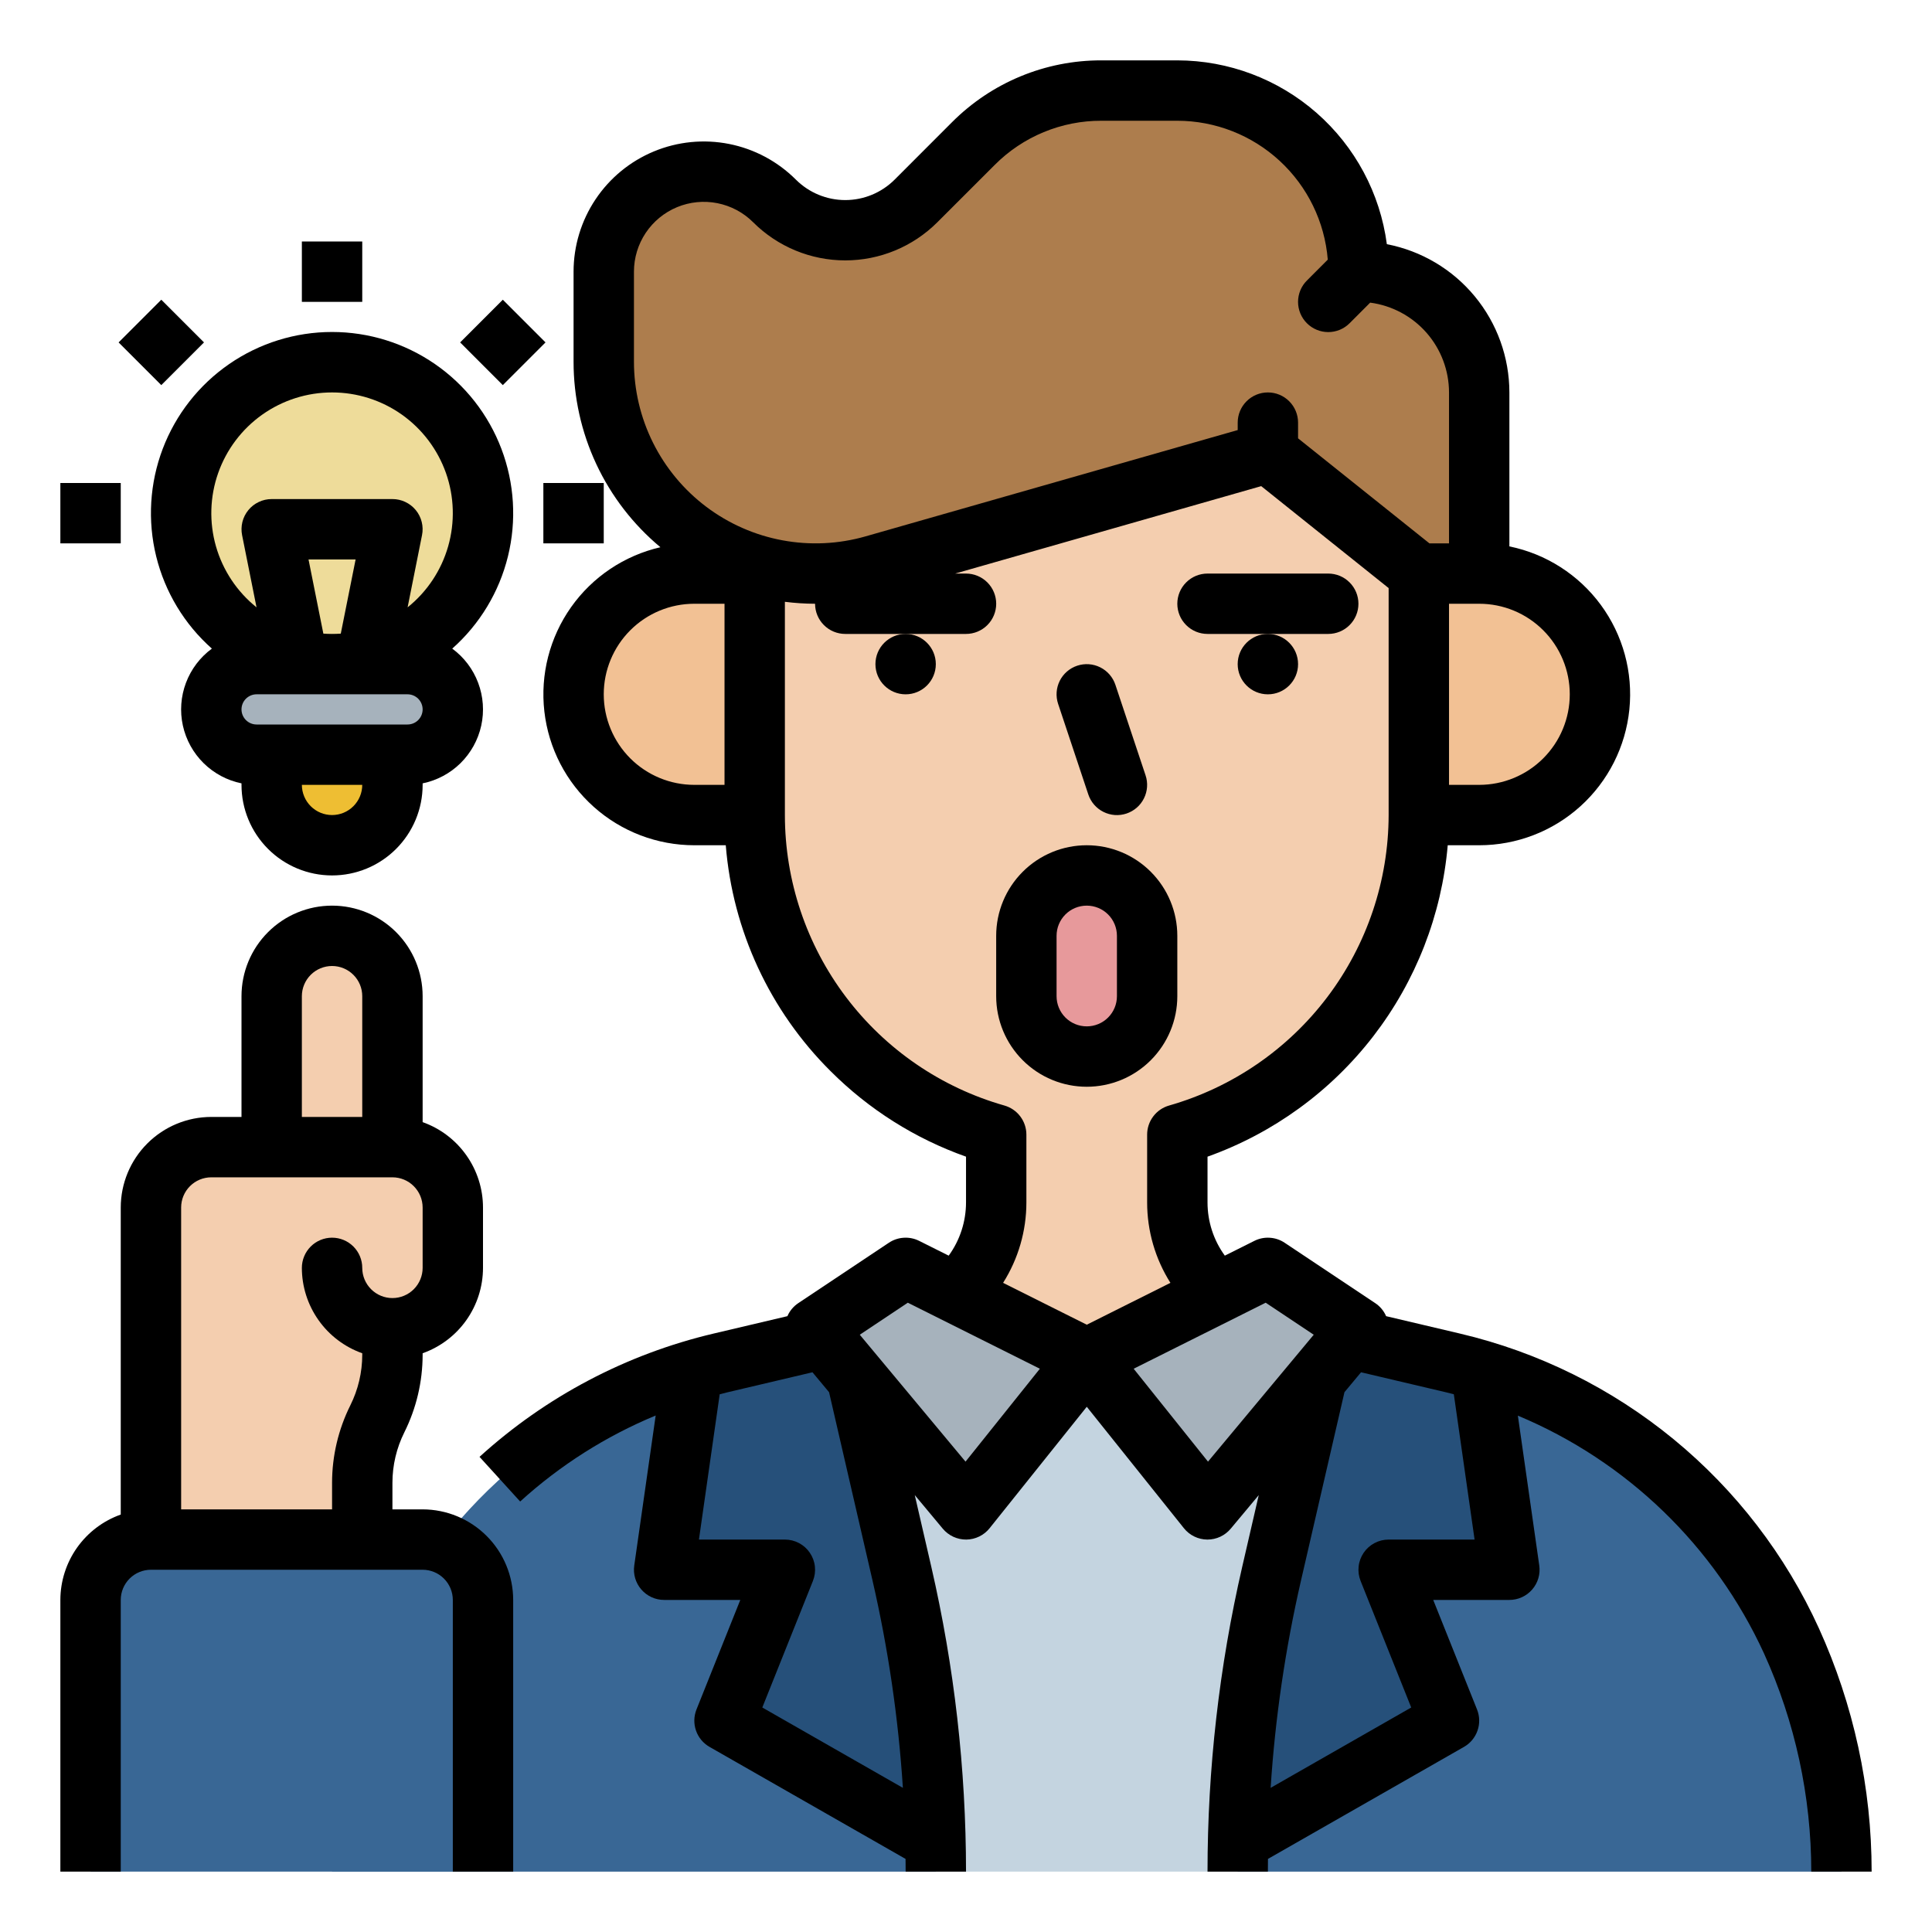
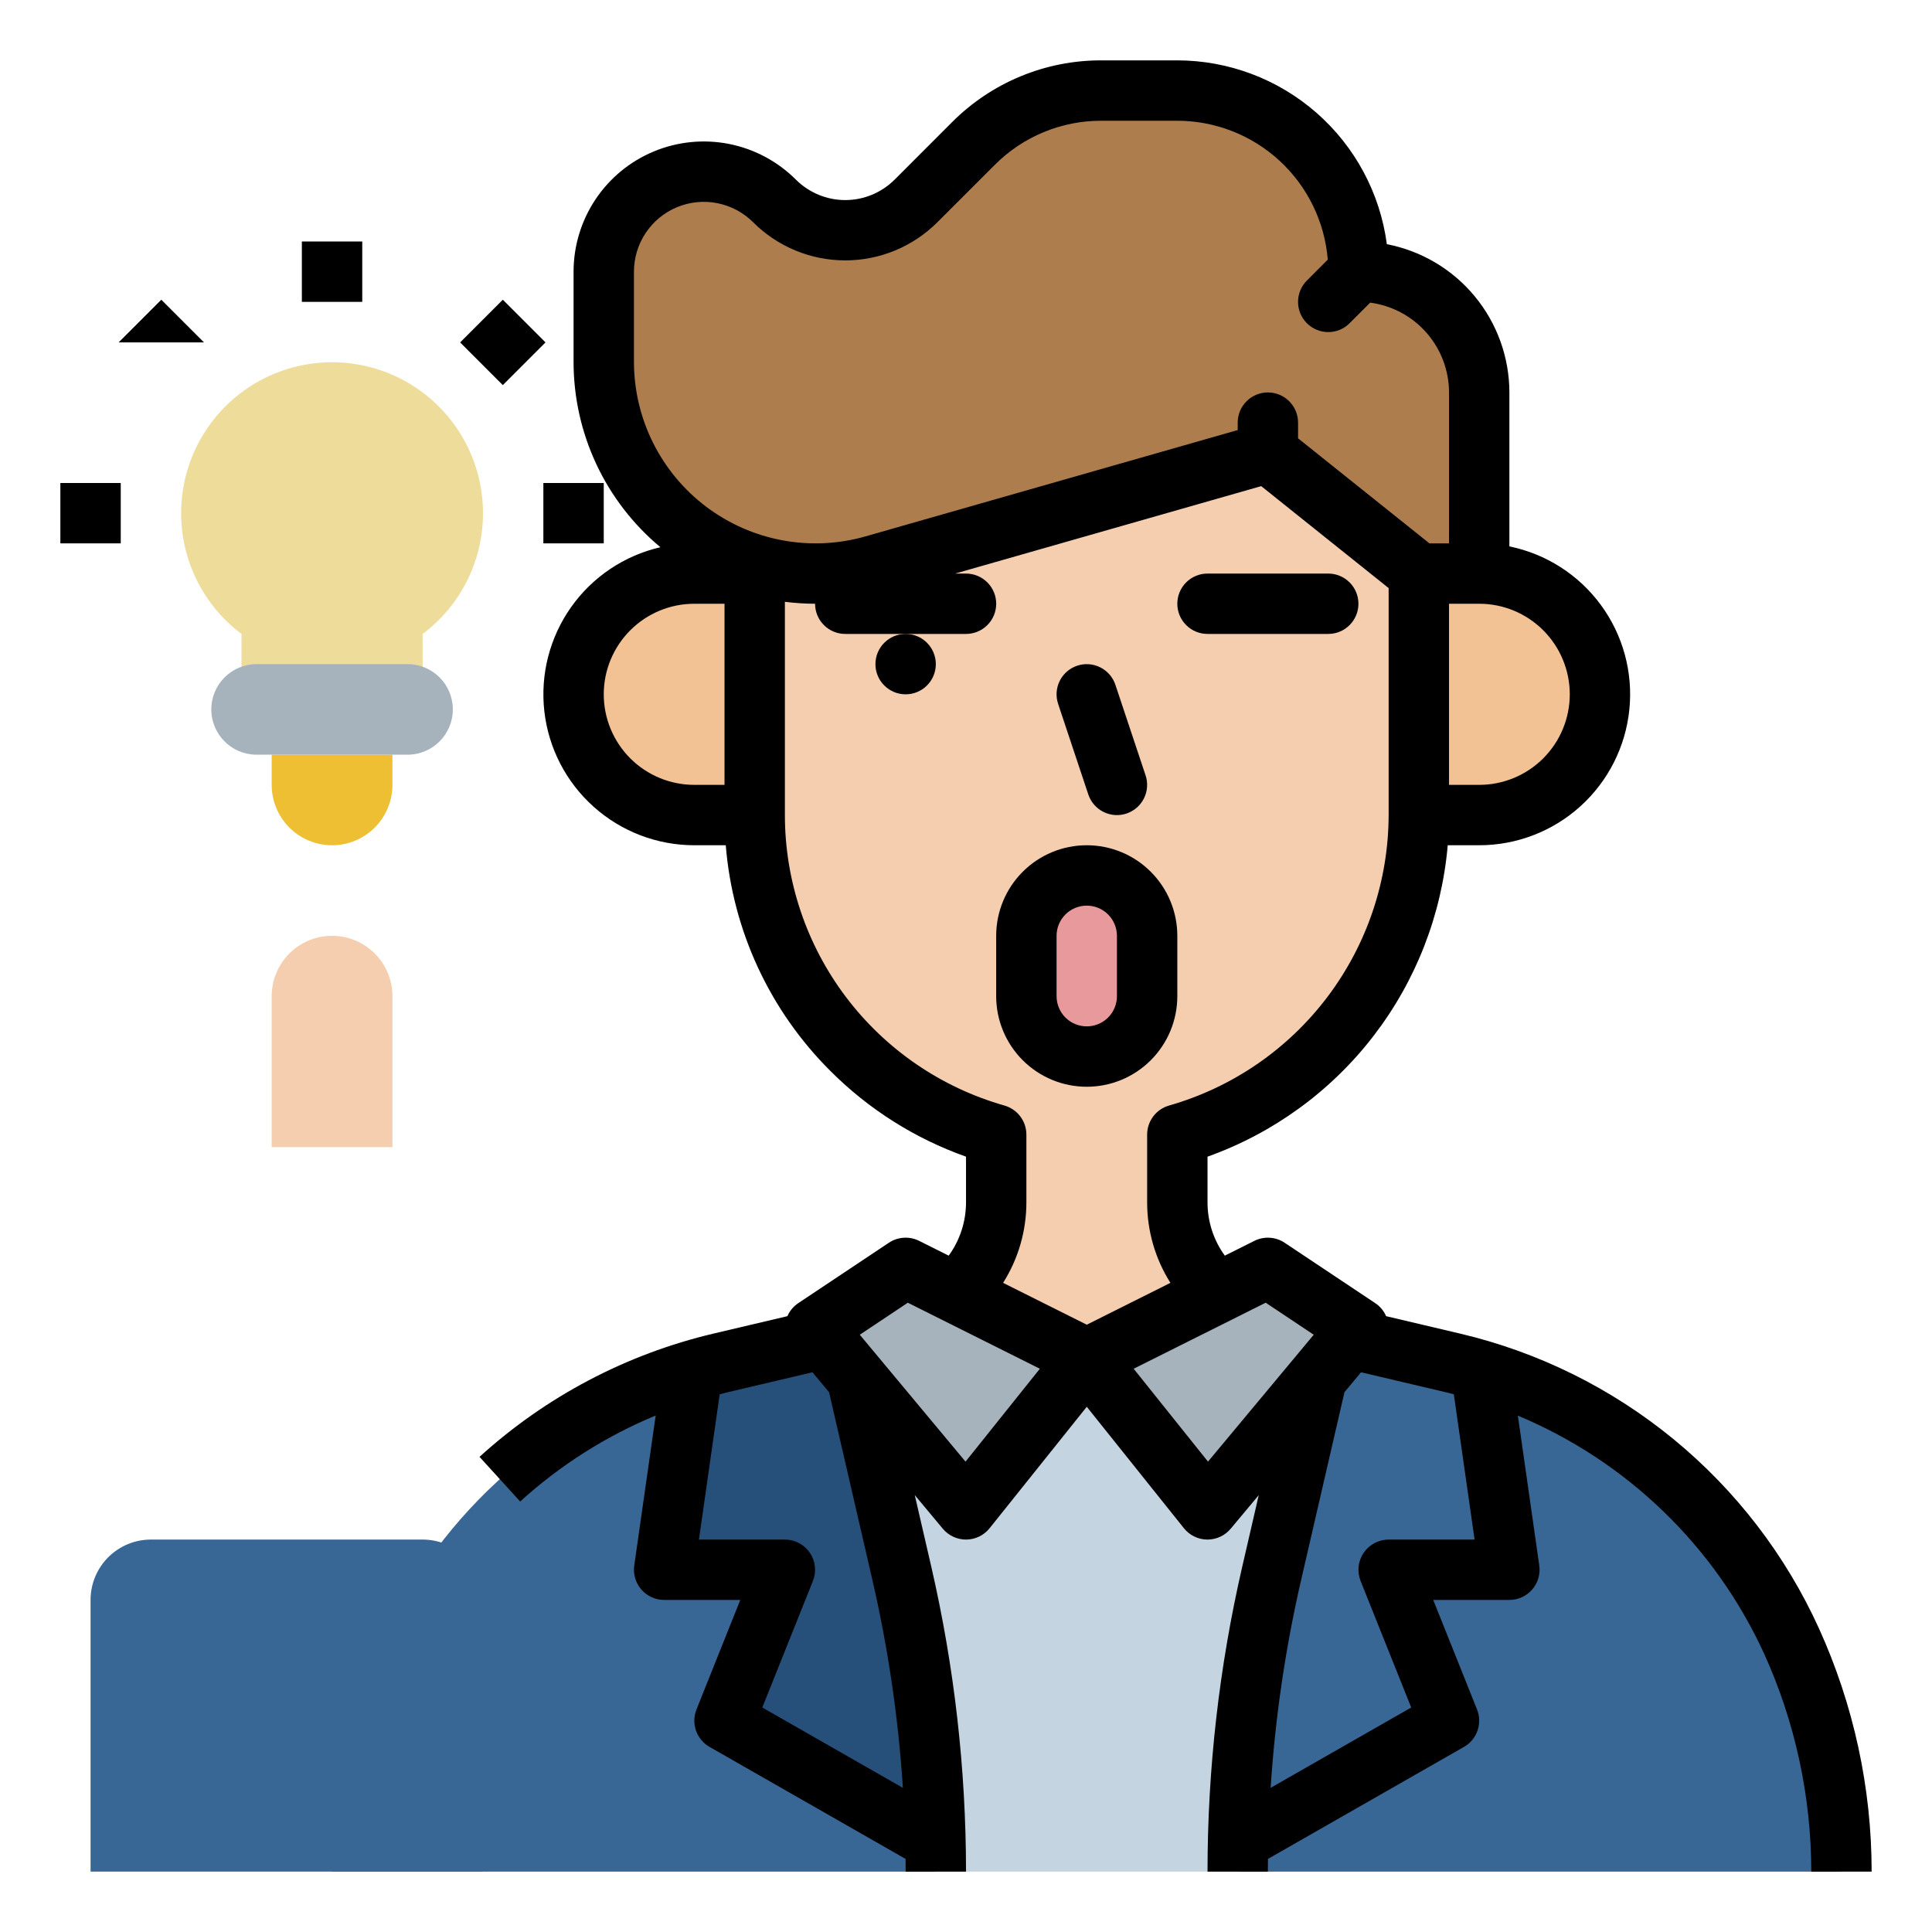
<svg xmlns="http://www.w3.org/2000/svg" width="90" height="90" viewBox="0 0 90 90" fill="none">
  <path d="M22.5 23.906C22.501 24.998 22.247 26.075 21.759 27.051C21.271 28.028 20.561 28.877 19.688 29.531V32.344H11.25V29.531C10.291 28.812 9.532 27.86 9.045 26.765C8.558 25.67 8.358 24.468 8.466 23.275C8.574 22.081 8.985 20.935 9.66 19.945C10.335 18.954 11.252 18.153 12.324 17.617C13.396 17.081 14.588 16.828 15.785 16.882C16.982 16.936 18.146 17.295 19.165 17.925C20.185 18.555 21.026 19.436 21.61 20.482C22.194 21.529 22.5 22.708 22.5 23.906Z" fill="#EEDC9A" />
  <path d="M32.344 26.719H38.672V37.969H32.344C30.852 37.969 29.421 37.376 28.366 36.321C27.311 35.266 26.719 33.836 26.719 32.344C26.719 30.852 27.311 29.421 28.366 28.366C29.421 27.311 30.852 26.719 32.344 26.719Z" fill="#F2C194" />
  <path d="M68.906 37.969H63.281V26.719H68.906C70.398 26.719 71.829 27.311 72.884 28.366C73.939 29.421 74.531 30.852 74.531 32.344C74.531 33.836 73.939 35.266 72.884 36.321C71.829 37.376 70.398 37.969 68.906 37.969Z" fill="#F2C194" />
  <path d="M85.781 87.188H15.469C15.469 83.481 16.263 79.817 17.796 76.442C19.26 73.222 21.443 70.38 24.176 68.135C26.91 65.889 30.122 64.301 33.565 63.49L39.429 62.111L42.07 61.488C43.303 61.198 44.403 60.499 45.19 59.506C45.977 58.512 46.406 57.282 46.406 56.014V52.031H54.844V56.014C54.844 57.282 55.273 58.512 56.06 59.506C56.847 60.499 57.947 61.198 59.18 61.488L61.821 62.111L67.685 63.49C71.128 64.301 74.34 65.89 77.073 68.135C79.807 70.38 81.99 73.222 83.454 76.442C84.987 79.817 85.781 83.481 85.781 87.188Z" fill="#C4D4E0" />
  <path d="M43.594 87.188H15.469C15.469 83.481 16.263 79.817 17.796 76.442C19.166 73.428 21.166 70.744 23.662 68.569C26.158 66.395 29.092 64.781 32.265 63.837C32.694 63.708 33.128 63.594 33.565 63.49L39.429 62.111L42.014 73.304C42.958 77.396 43.481 81.573 43.576 85.771C43.589 86.242 43.594 86.714 43.594 87.188Z" fill="#396795" />
  <path d="M33.75 80.156L36.562 73.125H30.938L32.265 63.837C32.694 63.708 33.128 63.594 33.565 63.49L39.429 62.111L42.014 73.304C42.958 77.396 43.481 81.573 43.576 85.771L33.75 80.156Z" fill="#26507A" />
  <path d="M85.781 87.188H57.656C57.656 86.715 57.662 86.242 57.674 85.771C57.769 81.573 58.292 77.396 59.236 73.304L61.821 62.111L67.685 63.49C68.122 63.592 68.556 63.708 68.985 63.837C72.158 64.781 75.091 66.395 77.587 68.57C80.083 70.744 82.084 73.428 83.454 76.442C84.987 79.817 85.781 83.481 85.781 87.188Z" fill="#396795" />
-   <path d="M64.687 73.125L67.499 80.156L57.673 85.771C57.768 81.573 58.292 77.396 59.236 73.304L61.82 62.111L67.684 63.49C68.122 63.592 68.555 63.708 68.985 63.837L70.312 73.125H64.687Z" fill="#26507A" />
  <path d="M50.625 63.281L45 70.312L37.969 61.875L42.188 59.062L50.625 63.281Z" fill="#A6B2BC" />
  <path d="M63.281 61.875L56.25 70.312L50.625 63.281L59.062 59.062L63.281 61.875Z" fill="#A6B2BC" />
  <path d="M66.094 18.281V37.969C66.094 40 65.694 42.012 64.916 43.888C64.139 45.765 62.999 47.47 61.563 48.907C60.127 50.343 58.421 51.483 56.545 52.26C54.668 53.037 52.656 53.438 50.625 53.438H50.625C46.522 53.438 42.588 51.808 39.687 48.907C36.786 46.006 35.156 42.071 35.156 37.969V18.396L66.094 18.281Z" fill="#F4CEAF" />
  <path d="M68.906 18.281V26.719H66.094L59.062 21.094L40.704 26.339C39.235 26.759 37.689 26.832 36.188 26.552C34.686 26.273 33.27 25.649 32.05 24.729C30.831 23.809 29.842 22.619 29.161 21.252C28.479 19.884 28.125 18.378 28.125 16.85V12.656C28.125 9.847 30.422 7.986 32.818 7.986C33.426 7.986 34.028 8.108 34.587 8.344C35.147 8.58 35.654 8.926 36.079 9.36C36.512 9.793 37.026 10.137 37.591 10.371C38.157 10.605 38.763 10.726 39.375 10.726C39.987 10.726 40.593 10.605 41.159 10.371C41.724 10.137 42.238 9.793 42.671 9.36L45.341 6.69C46.923 5.108 49.069 4.219 51.307 4.219H54.844C57.081 4.219 59.227 5.108 60.81 6.69C62.392 8.273 63.281 10.418 63.281 12.656C64.773 12.656 66.204 13.249 67.258 14.304C68.313 15.359 68.906 16.79 68.906 18.281Z" fill="#AD7D4D" />
  <path d="M50.625 40.781H50.625C49.072 40.781 47.812 42.04 47.812 43.594V46.406C47.812 47.96 49.072 49.219 50.625 49.219H50.625C52.178 49.219 53.438 47.96 53.438 46.406V43.594C53.438 42.04 52.178 40.781 50.625 40.781Z" fill="#E7999B" />
  <path d="M12.656 35.156H18.281V36.562C18.281 37.308 17.985 38.024 17.457 38.551C16.93 39.079 16.215 39.375 15.469 39.375C14.723 39.375 14.008 39.079 13.48 38.551C12.953 38.024 12.656 37.308 12.656 36.562V35.156Z" fill="#EEBE33" />
  <path d="M18.984 30.938H11.953C10.788 30.938 9.844 31.882 9.844 33.047V33.047C9.844 34.212 10.788 35.156 11.953 35.156H18.984C20.149 35.156 21.094 34.212 21.094 33.047C21.094 31.882 20.149 30.938 18.984 30.938Z" fill="#A6B2BC" />
  <path d="M56.741 60.224L50.625 63.281L44.51 60.224C45.106 59.697 45.584 59.049 45.911 58.323C46.238 57.598 46.407 56.811 46.406 56.014V52.031H54.844V56.014C54.844 56.811 55.013 57.598 55.34 58.323C55.666 59.049 56.144 59.697 56.741 60.224Z" fill="#F4CEAF" />
  <path d="M22.5 74.531V87.188H4.219V74.531C4.219 74.162 4.291 73.796 4.433 73.455C4.574 73.114 4.781 72.803 5.042 72.542C5.303 72.281 5.614 72.074 5.955 71.933C6.296 71.791 6.662 71.719 7.031 71.719H19.688C20.057 71.719 20.423 71.791 20.764 71.933C21.105 72.074 21.415 72.281 21.677 72.542C21.938 72.803 22.145 73.114 22.286 73.455C22.427 73.796 22.5 74.162 22.5 74.531Z" fill="#396795" />
-   <path d="M21.094 56.25V59.062C21.094 59.432 21.021 59.798 20.88 60.139C20.739 60.48 20.531 60.79 20.27 61.051C20.009 61.313 19.699 61.52 19.358 61.661C19.016 61.802 18.651 61.875 18.281 61.875V63.116C18.282 63.644 18.218 64.171 18.093 64.684C17.977 65.172 17.804 65.645 17.578 66.094C17.115 67.018 16.874 68.038 16.875 69.072V71.719H7.031V56.25C7.031 55.881 7.104 55.515 7.245 55.174C7.386 54.832 7.594 54.522 7.855 54.261C8.116 54 8.426 53.793 8.767 53.651C9.109 53.51 9.474 53.437 9.844 53.438H18.281C18.651 53.437 19.016 53.51 19.358 53.651C19.699 53.793 20.009 54 20.27 54.261C20.531 54.522 20.739 54.832 20.88 55.174C21.021 55.515 21.094 55.881 21.094 56.25Z" fill="#F4CEAF" />
  <path d="M15.469 43.594C16.215 43.594 16.93 43.89 17.457 44.417C17.985 44.945 18.281 45.66 18.281 46.406V53.438H12.656V46.406C12.656 45.66 12.953 44.945 13.48 44.417C14.008 43.89 14.723 43.594 15.469 43.594Z" fill="#F4CEAF" />
-   <path d="M19.688 70.312H18.281V69.072C18.282 68.257 18.472 67.453 18.836 66.723C19.395 65.602 19.686 64.367 19.688 63.115V63.04C20.509 62.748 21.221 62.21 21.725 61.497C22.228 60.785 22.499 59.935 22.5 59.062V56.25C22.499 55.378 22.228 54.528 21.724 53.816C21.221 53.103 20.509 52.565 19.688 52.273V46.406C19.688 45.287 19.243 44.214 18.452 43.423C17.661 42.632 16.588 42.188 15.469 42.188C14.35 42.188 13.277 42.632 12.486 43.423C11.694 44.214 11.25 45.287 11.25 46.406V52.031H9.844C8.725 52.032 7.653 52.477 6.862 53.268C6.071 54.059 5.626 55.132 5.625 56.25V70.554C4.803 70.846 4.092 71.385 3.588 72.097C3.085 72.809 2.814 73.659 2.812 74.531V87.188H5.625V74.531C5.625 74.158 5.774 73.801 6.037 73.537C6.301 73.274 6.658 73.125 7.031 73.125H19.688C20.06 73.125 20.418 73.274 20.681 73.537C20.945 73.801 21.093 74.158 21.094 74.531V87.188H23.906V74.531C23.905 73.413 23.46 72.34 22.669 71.55C21.878 70.759 20.806 70.314 19.688 70.312ZM14.062 46.406C14.062 46.033 14.211 45.676 14.474 45.412C14.738 45.148 15.096 45 15.469 45C15.842 45 16.199 45.148 16.463 45.412C16.727 45.676 16.875 46.033 16.875 46.406V52.031H14.062V46.406ZM9.844 54.844H18.281C18.654 54.844 19.012 54.992 19.275 55.256C19.539 55.52 19.687 55.877 19.688 56.25V59.062C19.688 59.435 19.539 59.793 19.276 60.057C19.012 60.321 18.654 60.469 18.281 60.469C17.908 60.469 17.551 60.321 17.287 60.057C17.023 59.793 16.875 59.435 16.875 59.062C16.875 58.69 16.727 58.332 16.463 58.068C16.199 57.804 15.842 57.656 15.469 57.656C15.096 57.656 14.738 57.804 14.474 58.068C14.211 58.332 14.062 58.69 14.062 59.062C14.063 59.935 14.334 60.785 14.838 61.497C15.341 62.21 16.053 62.748 16.875 63.04V63.115C16.874 63.931 16.684 64.735 16.32 65.465C15.762 66.585 15.47 67.82 15.469 69.072V70.312H8.438V56.25C8.438 55.877 8.586 55.52 8.85 55.256C9.113 54.992 9.471 54.844 9.844 54.844Z" fill="black" />
  <path d="M50.697 37.007C50.755 37.182 50.847 37.345 50.968 37.484C51.089 37.624 51.237 37.739 51.402 37.821C51.567 37.904 51.747 37.953 51.931 37.967C52.116 37.98 52.301 37.956 52.476 37.898C52.651 37.839 52.813 37.747 52.953 37.626C53.093 37.505 53.207 37.357 53.289 37.192C53.372 37.027 53.421 36.847 53.434 36.662C53.447 36.478 53.424 36.293 53.365 36.118L51.959 31.899C51.841 31.545 51.587 31.253 51.253 31.087C50.92 30.92 50.534 30.893 50.18 31.011C49.827 31.129 49.534 31.382 49.367 31.715C49.201 32.049 49.173 32.435 49.291 32.788L50.697 37.007Z" fill="black" />
  <path d="M42.188 32.344C42.964 32.344 43.594 31.714 43.594 30.938C43.594 30.161 42.964 29.531 42.188 29.531C41.411 29.531 40.781 30.161 40.781 30.938C40.781 31.714 41.411 32.344 42.188 32.344Z" fill="black" />
-   <path d="M59.062 32.344C59.839 32.344 60.469 31.714 60.469 30.938C60.469 30.161 59.839 29.531 59.062 29.531C58.286 29.531 57.656 30.161 57.656 30.938C57.656 31.714 58.286 32.344 59.062 32.344Z" fill="black" />
  <path d="M56.25 29.531H61.875C62.248 29.531 62.606 29.383 62.869 29.119C63.133 28.856 63.281 28.498 63.281 28.125C63.281 27.752 63.133 27.394 62.869 27.131C62.606 26.867 62.248 26.719 61.875 26.719H56.25C55.877 26.719 55.519 26.867 55.256 27.131C54.992 27.394 54.844 27.752 54.844 28.125C54.844 28.498 54.992 28.856 55.256 29.119C55.519 29.383 55.877 29.531 56.25 29.531Z" fill="black" />
  <path d="M86.567 81.393C86.154 79.489 85.54 77.634 84.735 75.86C83.182 72.444 80.867 69.43 77.967 67.048C75.067 64.666 71.66 62.981 68.007 62.122L64.57 61.312V61.311C64.463 61.064 64.287 60.853 64.062 60.704L59.843 57.892C59.637 57.754 59.398 57.674 59.15 57.659C58.903 57.643 58.656 57.693 58.434 57.804L57.057 58.493C56.533 57.773 56.251 56.905 56.251 56.014V53.882C59.309 52.79 61.99 50.843 63.974 48.271C65.958 45.699 67.161 42.611 67.441 39.375H68.907C70.649 39.375 72.33 38.728 73.622 37.559C74.915 36.39 75.727 34.783 75.902 33.05C76.078 31.316 75.603 29.579 74.57 28.175C73.537 26.772 72.02 25.802 70.313 25.453V18.281C70.311 16.646 69.74 15.063 68.699 13.803C67.658 12.543 66.21 11.685 64.605 11.375C64.291 9.007 63.129 6.835 61.333 5.26C59.538 3.685 57.232 2.815 54.844 2.812H51.307C50.014 2.809 48.733 3.062 47.538 3.557C46.344 4.052 45.259 4.779 44.346 5.695L41.676 8.367C41.066 8.977 40.238 9.32 39.376 9.32C38.513 9.32 37.685 8.977 37.075 8.367C36.226 7.519 35.145 6.941 33.969 6.707C32.792 6.473 31.572 6.593 30.464 7.052C29.355 7.511 28.408 8.289 27.742 9.286C27.075 10.284 26.719 11.457 26.719 12.656V16.85C26.718 18.499 27.08 20.128 27.779 21.622C28.478 23.115 29.497 24.436 30.764 25.492C29.081 25.88 27.6 26.874 26.603 28.284C25.606 29.695 25.163 31.423 25.358 33.139C25.553 34.855 26.373 36.439 27.662 37.589C28.95 38.739 30.617 39.375 32.344 39.375H33.809C34.13 43.353 35.862 47.086 38.693 49.899C40.473 51.68 42.628 53.041 45.001 53.882V56.014C45 56.905 44.718 57.773 44.194 58.493L42.817 57.804C42.595 57.693 42.348 57.643 42.101 57.659C41.853 57.674 41.614 57.754 41.407 57.892L37.189 60.704C36.964 60.853 36.788 61.064 36.681 61.311V61.312L33.244 62.122C29.18 63.08 25.427 65.057 22.338 67.866L24.231 69.946C26.089 68.257 28.224 66.902 30.544 65.94L29.546 72.926C29.517 73.125 29.532 73.329 29.589 73.522C29.646 73.715 29.744 73.894 29.876 74.046C30.008 74.198 30.171 74.321 30.354 74.404C30.537 74.488 30.736 74.531 30.938 74.531H34.486L32.445 79.634C32.319 79.949 32.311 80.299 32.423 80.619C32.534 80.94 32.758 81.209 33.053 81.377L42.184 86.595C42.186 86.792 42.188 86.99 42.188 87.187H45.001C44.999 82.408 44.457 77.645 43.384 72.988L42.613 69.646L42.613 69.646L43.919 71.213C44.053 71.373 44.221 71.501 44.41 71.589C44.599 71.676 44.806 71.721 45.014 71.719C45.223 71.717 45.428 71.668 45.616 71.577C45.804 71.486 45.969 71.354 46.099 71.191L50.626 65.533L55.152 71.191C55.282 71.354 55.447 71.486 55.635 71.577C55.822 71.668 56.028 71.717 56.236 71.719H56.251C56.457 71.719 56.66 71.673 56.847 71.586C57.034 71.498 57.199 71.371 57.331 71.213L58.636 69.65L58.638 69.646L58.638 69.646L57.867 72.988C56.794 77.645 56.252 82.409 56.251 87.187H59.063C59.063 86.99 59.065 86.792 59.067 86.595L68.198 81.377C68.493 81.209 68.716 80.94 68.828 80.619C68.94 80.299 68.932 79.949 68.806 79.634L66.765 74.531H70.313C70.514 74.531 70.714 74.488 70.897 74.404C71.08 74.321 71.243 74.198 71.375 74.046C71.507 73.894 71.605 73.715 71.662 73.522C71.719 73.329 71.734 73.125 71.705 72.926L70.708 65.946C75.786 68.067 79.879 72.022 82.174 77.023C83.624 80.216 84.375 83.681 84.376 87.187H87.188C87.188 85.239 86.98 83.297 86.567 81.393ZM68.907 28.125C70.026 28.125 71.099 28.569 71.89 29.361C72.681 30.152 73.126 31.225 73.126 32.344C73.126 33.463 72.681 34.536 71.89 35.327C71.099 36.118 70.026 36.562 68.907 36.562H67.501V28.125H68.907ZM33.751 36.562H32.344C31.225 36.562 30.152 36.118 29.361 35.327C28.57 34.536 28.125 33.463 28.125 32.344C28.125 31.225 28.57 30.152 29.361 29.361C30.152 28.569 31.225 28.125 32.344 28.125H33.751V36.562ZM29.532 16.85V12.656C29.532 12.013 29.723 11.384 30.08 10.849C30.438 10.314 30.946 9.897 31.541 9.65C32.135 9.404 32.789 9.34 33.42 9.465C34.051 9.591 34.631 9.9 35.086 10.355C36.225 11.492 37.767 12.13 39.376 12.13C40.984 12.13 42.526 11.492 43.664 10.355L46.336 7.685C46.987 7.03 47.762 6.51 48.615 6.157C49.469 5.803 50.384 5.622 51.307 5.625H54.844C56.611 5.627 58.313 6.294 59.611 7.492C60.91 8.691 61.71 10.334 61.853 12.095L60.881 13.068C60.75 13.198 60.646 13.353 60.575 13.524C60.505 13.695 60.468 13.878 60.468 14.062C60.468 14.247 60.505 14.43 60.575 14.601C60.646 14.772 60.75 14.927 60.88 15.057C61.011 15.188 61.166 15.292 61.337 15.363C61.508 15.433 61.691 15.47 61.875 15.47C62.06 15.47 62.243 15.433 62.414 15.363C62.585 15.292 62.74 15.188 62.87 15.057L63.828 14.098C64.843 14.232 65.775 14.73 66.451 15.499C67.126 16.269 67.499 17.257 67.501 18.281V25.312H66.588L60.469 20.419V19.687C60.469 19.314 60.321 18.957 60.057 18.693C59.794 18.429 59.436 18.281 59.063 18.281C58.69 18.281 58.332 18.429 58.069 18.693C57.805 18.957 57.657 19.314 57.657 19.687V20.034L40.318 24.987C39.058 25.347 37.733 25.409 36.445 25.169C35.157 24.93 33.943 24.394 32.898 23.606C31.852 22.817 31.004 21.796 30.42 20.624C29.836 19.452 29.532 18.16 29.532 16.85ZM35.511 79.542L37.869 73.647C37.954 73.434 37.986 73.203 37.961 72.974C37.937 72.746 37.856 72.527 37.727 72.337C37.599 72.146 37.425 71.99 37.222 71.883C37.019 71.775 36.793 71.719 36.563 71.719H32.559L33.526 64.951C33.647 64.92 33.767 64.888 33.888 64.859L37.848 63.926L38.621 64.854L40.644 73.62C41.375 76.798 41.849 80.03 42.06 83.285L35.511 79.542ZM44.978 68.089L40.052 62.177L42.29 60.685L48.441 63.761L44.978 68.089ZM46.728 59.76C47.437 58.639 47.813 57.34 47.813 56.014V52.854C47.813 52.548 47.713 52.25 47.528 52.006C47.344 51.761 47.084 51.584 46.79 51.5C43.846 50.663 41.255 48.889 39.41 46.448C37.564 44.006 36.565 41.029 36.563 37.969V28.034C37.029 28.093 37.499 28.124 37.969 28.125C37.969 28.31 38.005 28.492 38.076 28.663C38.147 28.834 38.25 28.989 38.381 29.119C38.512 29.25 38.667 29.354 38.837 29.424C39.008 29.495 39.191 29.531 39.376 29.531H45.001C45.373 29.531 45.731 29.383 45.995 29.119C46.258 28.856 46.407 28.498 46.407 28.125C46.407 27.752 46.258 27.394 45.995 27.131C45.731 26.867 45.373 26.719 45.001 26.719H44.494L58.752 22.646L64.688 27.395V37.969C64.681 41.028 63.68 44.002 61.835 46.443C59.991 48.884 57.402 50.659 54.461 51.5C54.166 51.584 53.907 51.761 53.723 52.006C53.538 52.25 53.438 52.548 53.438 52.854V56.014C53.438 57.34 53.814 58.639 54.523 59.76L50.626 61.71L46.728 59.76ZM56.273 68.089L52.81 63.761L58.961 60.685L61.199 62.177L56.273 68.089ZM68.692 71.719H64.688C64.458 71.719 64.232 71.775 64.029 71.883C63.826 71.99 63.652 72.146 63.523 72.337C63.395 72.527 63.314 72.746 63.29 72.974C63.265 73.203 63.297 73.434 63.382 73.647L65.74 79.542L59.191 83.285C59.402 80.03 59.876 76.798 60.607 73.62L62.63 64.854L63.403 63.926L67.363 64.859C67.484 64.888 67.604 64.919 67.725 64.95L68.692 71.719Z" fill="black" />
  <path d="M54.844 46.406V43.594C54.844 42.475 54.399 41.402 53.608 40.611C52.817 39.819 51.744 39.375 50.625 39.375C49.506 39.375 48.433 39.819 47.642 40.611C46.851 41.402 46.406 42.475 46.406 43.594V46.406C46.406 47.525 46.851 48.598 47.642 49.389C48.433 50.181 49.506 50.625 50.625 50.625C51.744 50.625 52.817 50.181 53.608 49.389C54.399 48.598 54.844 47.525 54.844 46.406ZM52.031 46.406C52.031 46.779 51.883 47.137 51.619 47.401C51.356 47.664 50.998 47.812 50.625 47.812C50.252 47.812 49.894 47.664 49.631 47.401C49.367 47.137 49.219 46.779 49.219 46.406V43.594C49.219 43.221 49.367 42.863 49.631 42.599C49.894 42.336 50.252 42.188 50.625 42.188C50.998 42.188 51.356 42.336 51.619 42.599C51.883 42.863 52.031 43.221 52.031 43.594V46.406Z" fill="black" />
  <path d="M16.875 11.25H14.062V14.062H16.875V11.25Z" fill="black" />
  <path d="M23.423 13.962L21.435 15.951L23.423 17.94L25.412 15.951L23.423 13.962Z" fill="black" />
  <path d="M28.125 22.5H25.312V25.312H28.125V22.5Z" fill="black" />
-   <path d="M7.514 13.962L5.525 15.951L7.514 17.94L9.503 15.951L7.514 13.962Z" fill="black" />
+   <path d="M7.514 13.962L5.525 15.951L9.503 15.951L7.514 13.962Z" fill="black" />
  <path d="M5.625 22.5H2.812V25.312H5.625V22.5Z" fill="black" />
-   <path d="M9.87 30.215C9.322 30.618 8.903 31.171 8.663 31.808C8.423 32.445 8.373 33.138 8.519 33.802C8.666 34.467 9.001 35.074 9.486 35.552C9.971 36.029 10.583 36.356 11.25 36.492V36.562C11.25 37.681 11.694 38.754 12.486 39.545C13.277 40.337 14.35 40.781 15.469 40.781C16.588 40.781 17.661 40.337 18.452 39.545C19.243 38.754 19.688 37.681 19.688 36.562V36.492C20.354 36.356 20.967 36.029 21.452 35.552C21.936 35.074 22.272 34.467 22.418 33.802C22.564 33.138 22.514 32.445 22.274 31.808C22.035 31.171 21.616 30.618 21.067 30.215C22.348 29.079 23.253 27.58 23.662 25.918C24.071 24.256 23.965 22.509 23.357 20.908C22.75 19.308 21.67 17.93 20.261 16.958C18.852 15.986 17.181 15.465 15.469 15.465C13.757 15.465 12.086 15.986 10.677 16.958C9.268 17.93 8.188 19.308 7.58 20.908C6.973 22.509 6.867 24.256 7.276 25.918C7.685 27.58 8.589 29.079 9.87 30.215V30.215ZM14.372 26.061H16.566L15.875 29.517C15.741 29.526 15.606 29.531 15.469 29.531C15.332 29.531 15.196 29.526 15.063 29.517L14.372 26.061ZM15.469 37.968C15.096 37.968 14.739 37.82 14.475 37.556C14.211 37.292 14.063 36.935 14.062 36.562H16.875C16.875 36.935 16.726 37.292 16.463 37.556C16.199 37.82 15.842 37.968 15.469 37.968ZM18.984 33.75H11.953C11.767 33.75 11.588 33.676 11.456 33.544C11.324 33.412 11.25 33.233 11.25 33.047C11.25 32.86 11.324 32.681 11.456 32.549C11.588 32.418 11.767 32.343 11.953 32.343H18.984C19.171 32.343 19.35 32.418 19.482 32.549C19.613 32.681 19.688 32.86 19.688 33.047C19.688 33.233 19.613 33.412 19.482 33.544C19.35 33.676 19.171 33.75 18.984 33.75ZM15.469 18.281C16.634 18.281 17.77 18.642 18.721 19.315C19.671 19.989 20.389 20.941 20.776 22.039C21.162 23.138 21.197 24.33 20.877 25.45C20.557 26.57 19.897 27.563 18.988 28.292L19.659 24.931C19.701 24.727 19.696 24.516 19.645 24.314C19.595 24.112 19.501 23.924 19.369 23.763C19.237 23.602 19.071 23.473 18.883 23.384C18.695 23.294 18.489 23.248 18.281 23.249H12.656C12.448 23.248 12.243 23.294 12.055 23.384C11.866 23.473 11.7 23.602 11.569 23.763C11.437 23.924 11.342 24.112 11.292 24.314C11.242 24.516 11.237 24.727 11.278 24.931L11.95 28.292C11.041 27.563 10.381 26.57 10.06 25.45C9.74 24.33 9.776 23.138 10.162 22.039C10.548 20.941 11.266 19.989 12.217 19.315C13.168 18.642 14.304 18.281 15.469 18.281Z" fill="black" />
</svg>